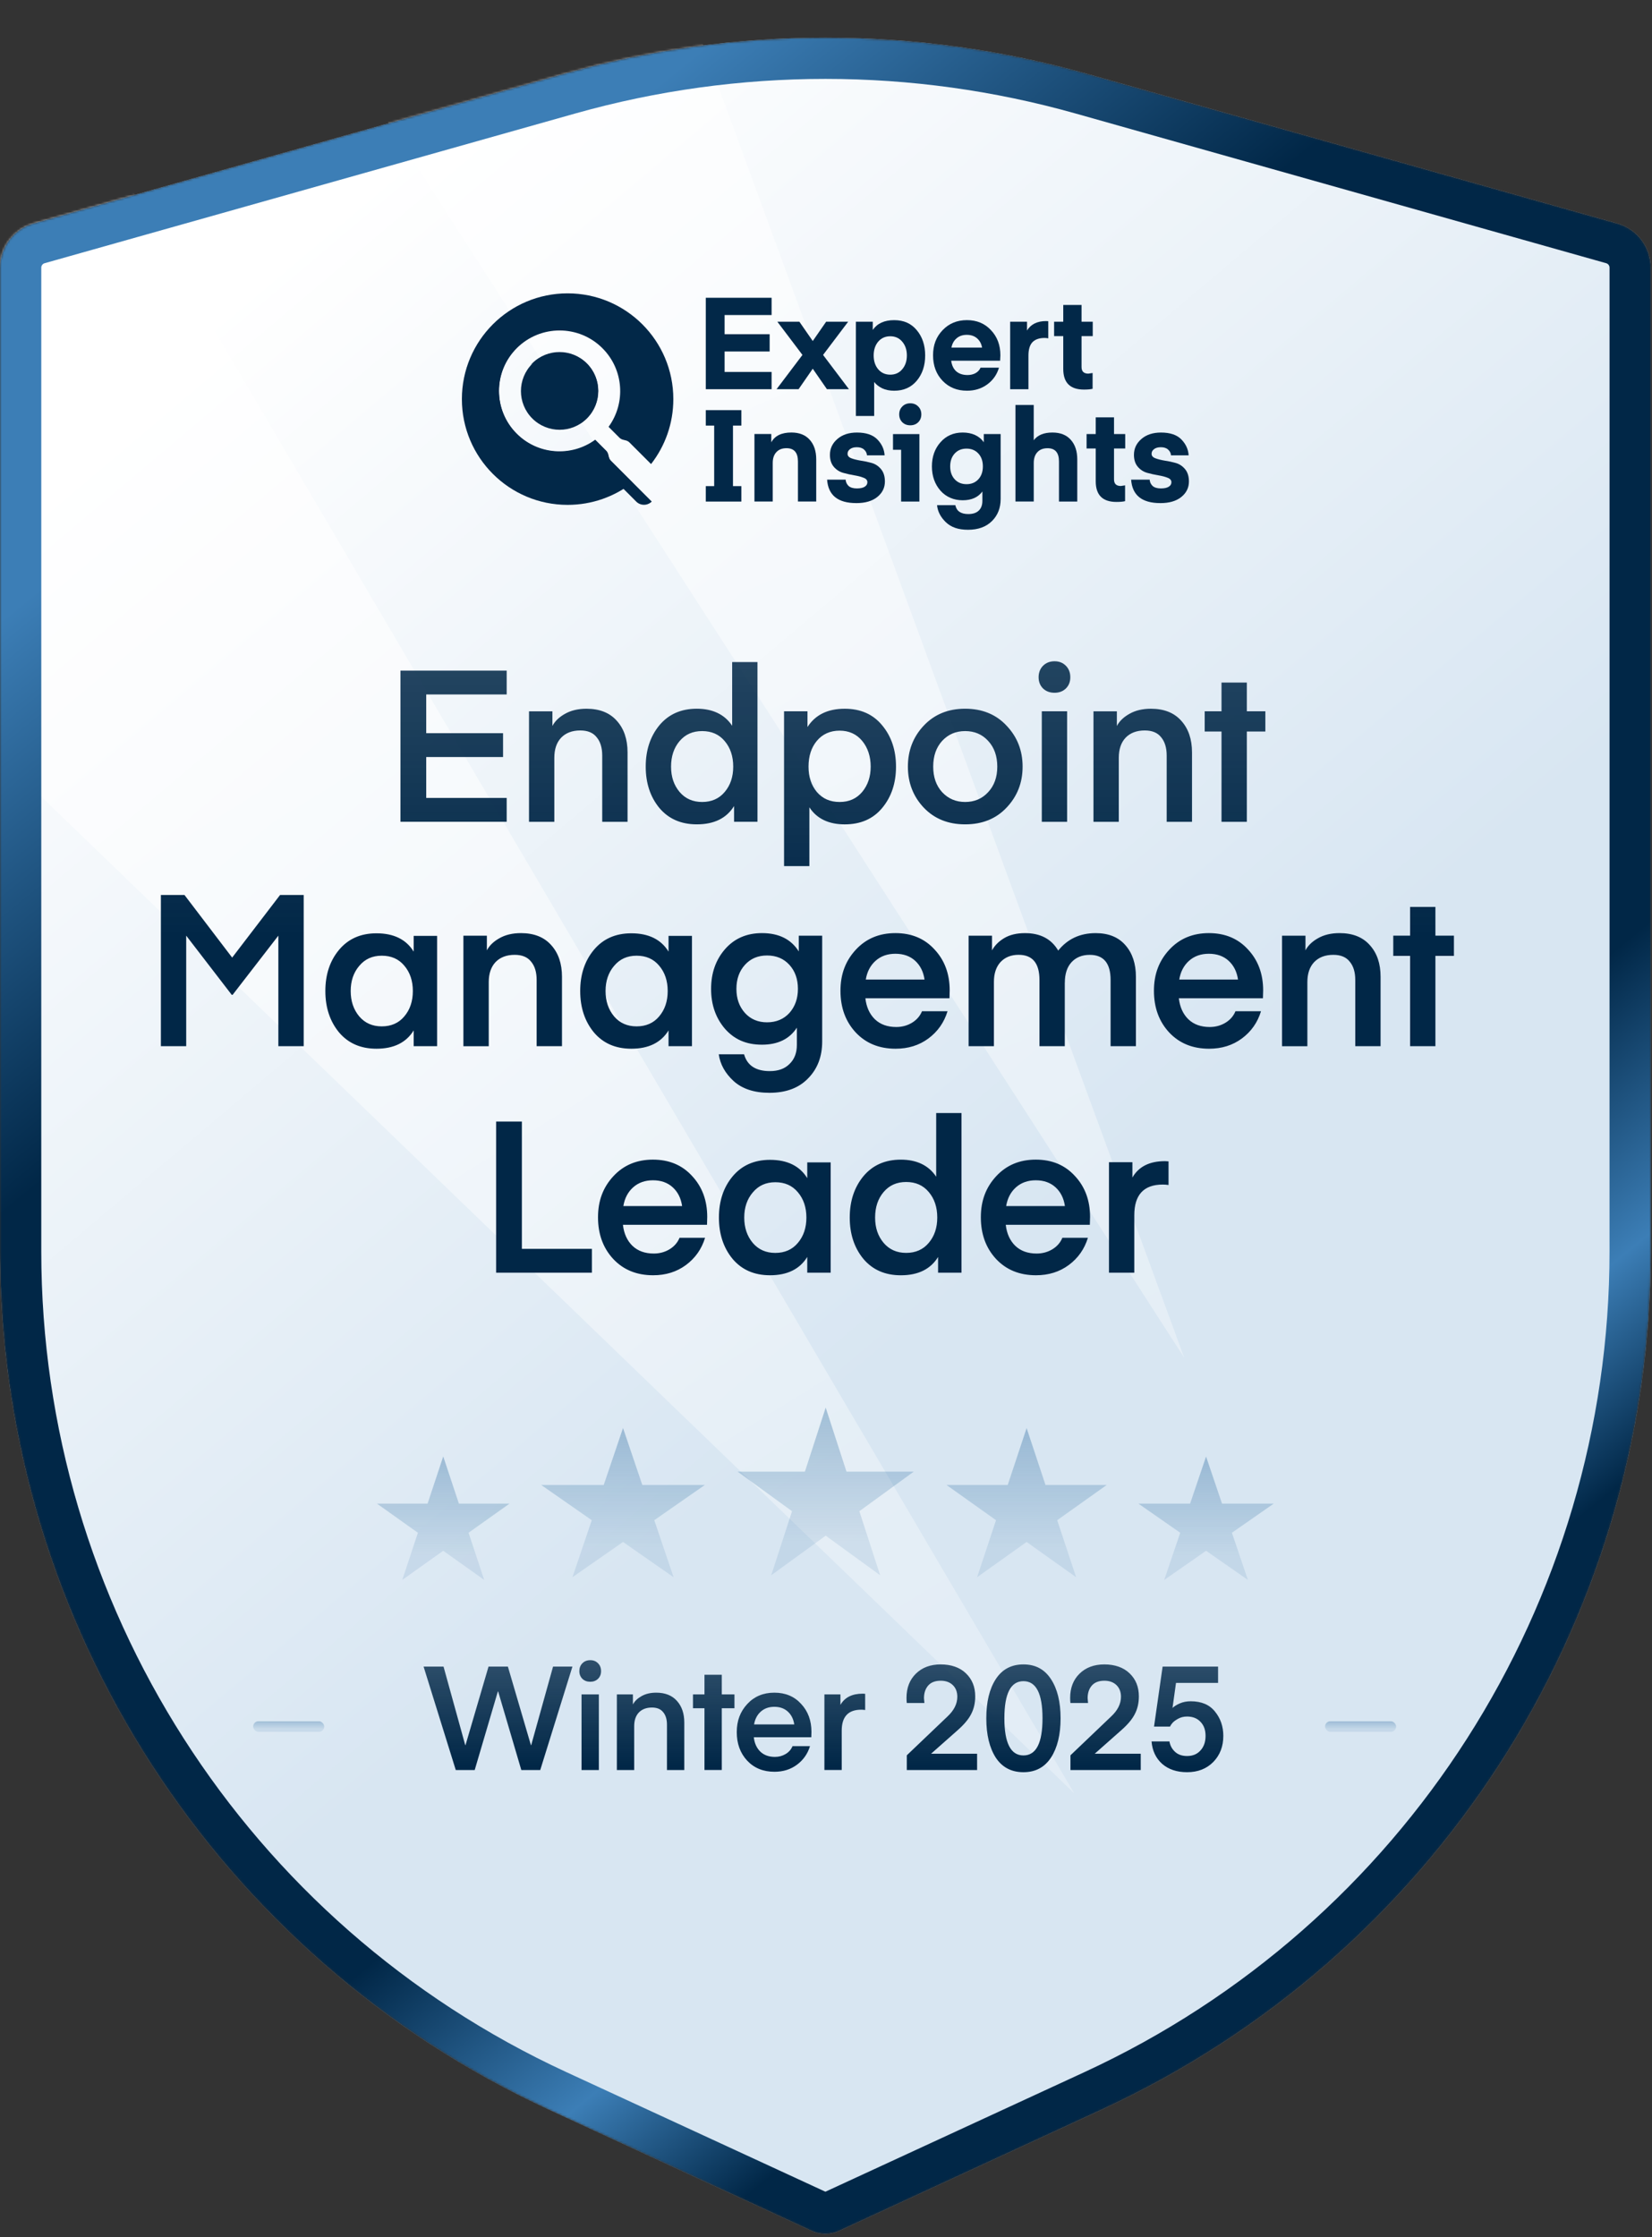
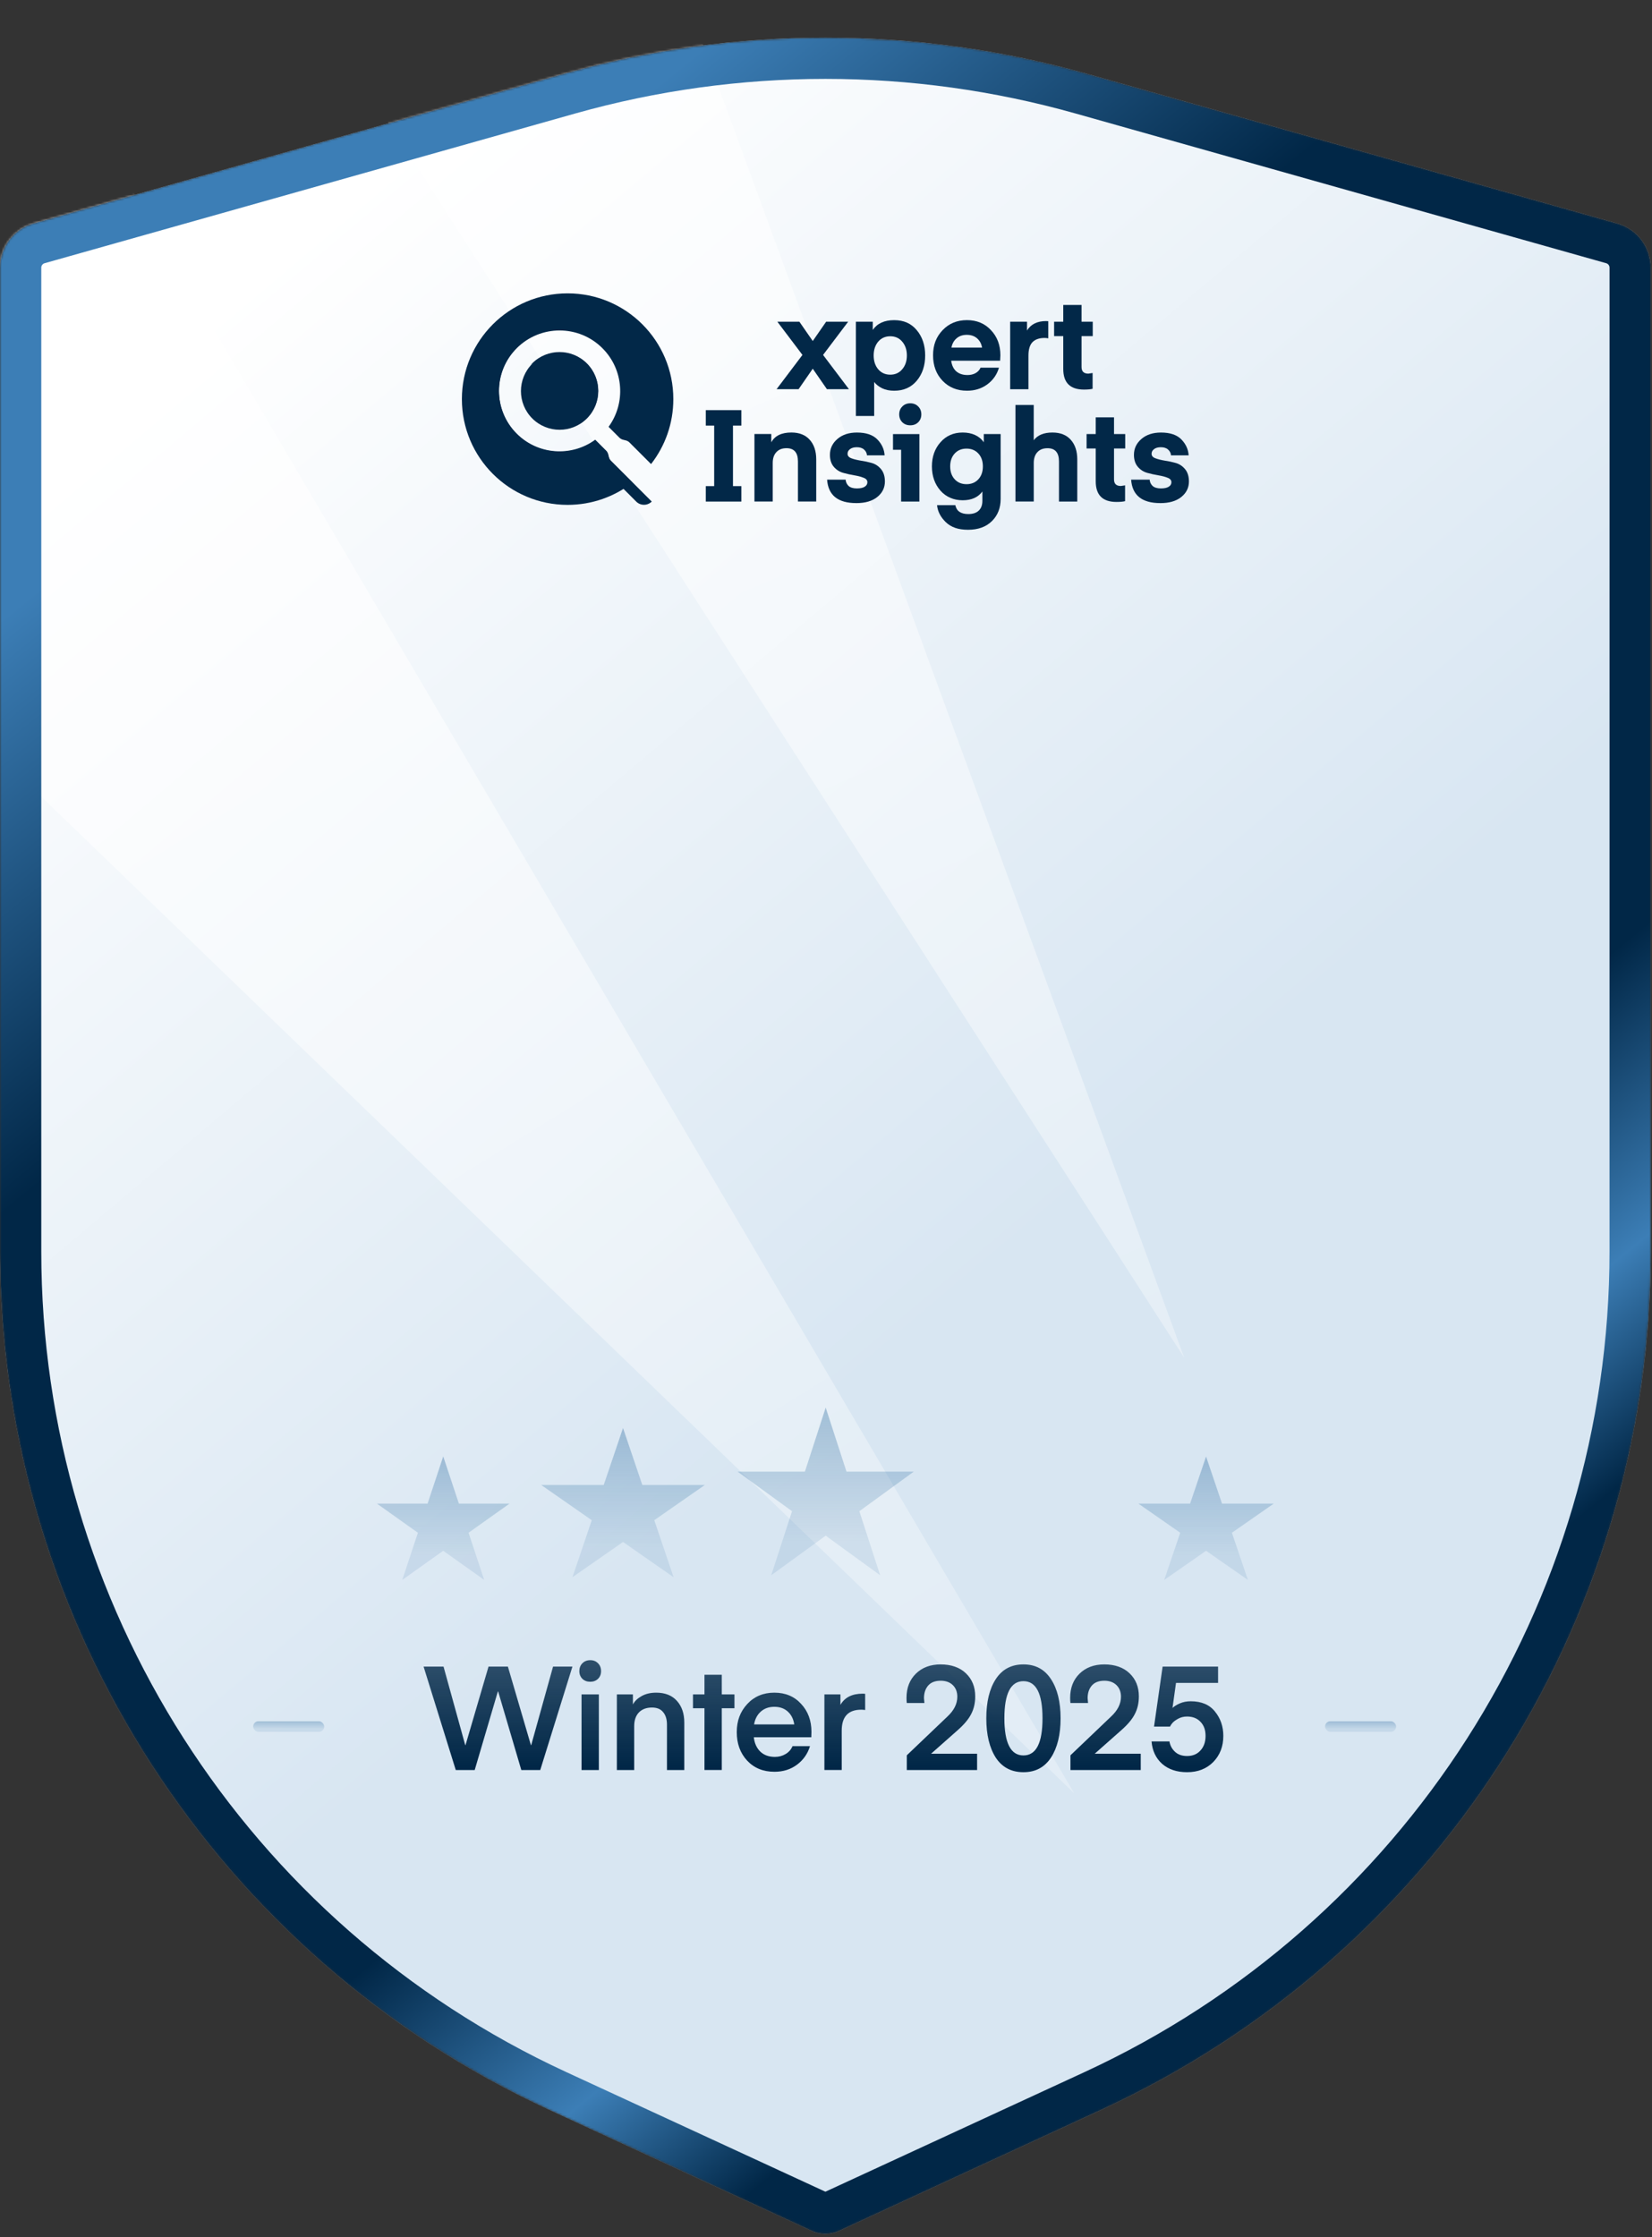
<svg xmlns="http://www.w3.org/2000/svg" id="Layer_1" data-name="Layer 1" viewBox="0 0 766 1037">
  <rect x="0" y="0" width="766" height="1037" fill="#333333" stroke="none" />
  <defs>
    <linearGradient id="linear-gradient" x1="79.19" y1="969.42" x2="494.74" y2="477.06" gradientTransform="translate(0 1038) scale(1 -1)" gradientUnits="userSpaceOnUse">
      <stop offset=".11" stop-color="#fff" />
      <stop offset="1" stop-color="#d8e6f2" />
    </linearGradient>
    <mask id="mask" x="-370.71" y="-444.29" width="1136.16" height="1479.73" maskUnits="userSpaceOnUse">
      <g id="mask0_1260_788" data-name="mask0 1260 788">
        <path d="M0,124.05c0-9.52,6.33-17.88,15.49-20.47l246-69.38c79.28-22.36,163.19-22.36,242.47,0l246,69.38c9.16,2.58,15.49,10.95,15.49,20.47v455.96c0,170.88-99.36,326.16-254.51,397.77l-121.98,56.29c-3.96,1.83-8.52,1.83-12.48,0l-121.98-56.29C99.36,906.17,0,750.88,0,580.01V124.05Z" style="fill: url(#linear-gradient);" />
      </g>
    </mask>
    <linearGradient id="linear-gradient-2" x1="79.19" y1="969.42" x2="494.74" y2="477.06" gradientTransform="translate(0 1038) scale(1 -1)" gradientUnits="userSpaceOnUse">
      <stop offset=".11" stop-color="#fff" />
      <stop offset="1" stop-color="#d8e6f2" />
    </linearGradient>
    <linearGradient id="linear-gradient-3" x1="-81.4" y1="885.38" x2="347.18" y2="194.36" gradientTransform="translate(0 1038) scale(1 -1)" gradientUnits="userSpaceOnUse">
      <stop offset="0" stop-color="#fff" />
      <stop offset="1" stop-color="#fff" stop-opacity=".4" />
    </linearGradient>
    <linearGradient id="linear-gradient-4" x1="229.15" y1="981.03" x2="507.8" y2="331.52" gradientTransform="translate(0 1038) scale(1 -1)" gradientUnits="userSpaceOnUse">
      <stop offset="0" stop-color="#fff" />
      <stop offset="1" stop-color="#fff" stop-opacity=".55" />
    </linearGradient>
    <linearGradient id="linear-gradient-5" x1="65.7" y1="1001.1" x2="709.41" y2="210.71" gradientTransform="translate(0 1038) scale(1 -1)" gradientUnits="userSpaceOnUse">
      <stop offset=".15" stop-color="#3c7eb6" />
      <stop offset=".36" stop-color="#012747" />
      <stop offset=".73" stop-color="#012747" />
      <stop offset=".84" stop-color="#3c7eb6" />
      <stop offset=".92" stop-color="#012747" />
      <stop offset="1" stop-color="#012747" />
    </linearGradient>
    <linearGradient id="linear-gradient-6" x1="374.37" y1="737.09" x2="374.37" y2="603.92" gradientTransform="translate(0 1038) scale(1 -1)" gradientUnits="userSpaceOnUse">
      <stop offset="0" stop-color="#012747" stop-opacity=".85" />
      <stop offset="1" stop-color="#012747" />
    </linearGradient>
    <linearGradient id="linear-gradient-7" x1="559.22" y1="362.91" x2="559.22" y2="317.24" gradientTransform="translate(0 1038) scale(1 -1)" gradientUnits="userSpaceOnUse">
      <stop offset="0" stop-color="#07518f" stop-opacity=".65" />
      <stop offset="1" stop-color="#07518f" stop-opacity=".22" />
    </linearGradient>
    <linearGradient id="linear-gradient-8" x1="476.01" y1="376.11" x2="476.01" y2="320.91" gradientTransform="translate(0 1038) scale(1 -1)" gradientUnits="userSpaceOnUse">
      <stop offset="0" stop-color="#07518f" stop-opacity=".65" />
      <stop offset="1" stop-color="#07518f" stop-opacity=".22" />
    </linearGradient>
    <linearGradient id="linear-gradient-9" x1="382.85" y1="385.57" x2="382.85" y2="323.53" gradientTransform="translate(0 1038) scale(1 -1)" gradientUnits="userSpaceOnUse">
      <stop offset="0" stop-color="#07518f" stop-opacity=".65" />
      <stop offset="1" stop-color="#07518f" stop-opacity=".22" />
    </linearGradient>
    <linearGradient id="linear-gradient-10" x1="288.88" y1="376.11" x2="288.88" y2="320.91" gradientTransform="translate(0 1038) scale(1 -1)" gradientUnits="userSpaceOnUse">
      <stop offset="0" stop-color="#07518f" stop-opacity=".65" />
      <stop offset="1" stop-color="#07518f" stop-opacity=".22" />
    </linearGradient>
    <linearGradient id="linear-gradient-11" x1="205.53" y1="362.91" x2="205.53" y2="317.24" gradientTransform="translate(0 1038) scale(1 -1)" gradientUnits="userSpaceOnUse">
      <stop offset="0" stop-color="#07518f" stop-opacity=".65" />
      <stop offset="1" stop-color="#07518f" stop-opacity=".22" />
    </linearGradient>
    <linearGradient id="linear-gradient-12" x1="630.88" y1="240.18" x2="630.88" y2="236.66" gradientTransform="translate(0 1038) scale(1 -1)" gradientUnits="userSpaceOnUse">
      <stop offset="0" stop-color="#07518f" stop-opacity=".65" />
      <stop offset="1" stop-color="#07518f" stop-opacity=".22" />
    </linearGradient>
    <linearGradient id="linear-gradient-13" x1="133.86" y1="240.18" x2="133.86" y2="236.66" gradientTransform="translate(0 1038) scale(1 -1)" gradientUnits="userSpaceOnUse">
      <stop offset="0" stop-color="#07518f" stop-opacity=".65" />
      <stop offset="1" stop-color="#07518f" stop-opacity=".22" />
    </linearGradient>
    <linearGradient id="linear-gradient-14" x1="381.82" y1="273.59" x2="381.82" y2="219.43" gradientTransform="translate(0 1038) scale(1 -1)" gradientUnits="userSpaceOnUse">
      <stop offset="0" stop-color="#012747" stop-opacity=".77" />
      <stop offset="1" stop-color="#012747" />
    </linearGradient>
  </defs>
  <g style="mask: url(#mask);">
    <g>
      <path d="M0,124.05c0-9.52,6.33-17.88,15.49-20.47l246-69.38c79.28-22.36,163.19-22.36,242.47,0l246,69.38c9.16,2.58,15.49,10.95,15.49,20.47v455.96c0,170.88-99.36,326.16-254.51,397.77l-121.98,56.29c-3.96,1.83-8.52,1.83-12.48,0l-121.98-56.29C99.36,906.17,0,750.88,0,580.01V124.05Z" style="fill: url(#linear-gradient-2);" />
      <path d="M-370.71-6.76L-81.37-154.43,498.15,831.28-370.71-6.76Z" style="fill: url(#linear-gradient-3); fill-opacity: .69;" />
      <path d="M-96.13-371.65l251.63-72.64,393.58,1073.57L-96.13-371.65Z" style="fill: url(#linear-gradient-4); fill-opacity: .56;" />
      <path d="M538.03,233.19c-8.52,0-13.03-3.62-13.55-10.86h8.6c.08,1.15.54,2.13,1.37,2.93.88.76,2.15,1.13,3.82,1.13s2.81-.26,3.64-.78c.84-.52,1.25-1.21,1.25-2.09,0-.96-.6-1.65-1.79-2.09-1.19-.48-2.65-.85-4.36-1.13-1.67-.28-3.36-.66-5.07-1.13-1.71-.48-3.16-1.41-4.36-2.81-1.19-1.39-1.79-3.24-1.79-5.55,0-2.9,1.15-5.35,3.46-7.34,2.31-1.99,5.33-2.98,9.07-2.98,4.26,0,7.42,1.07,9.49,3.22,2.07,2.15,3.18,4.6,3.34,7.34h-8.18c-.08-1.07-.54-1.97-1.37-2.69-.8-.72-1.91-1.07-3.34-1.07-1.35,0-2.41.3-3.16.9-.76.56-1.13,1.27-1.13,2.15,0,.96.6,1.65,1.79,2.09,1.19.44,2.63.8,4.3,1.08,1.71.24,3.4.6,5.07,1.07,1.71.48,3.16,1.43,4.36,2.87,1.19,1.43,1.79,3.34,1.79,5.73,0,2.9-1.19,5.31-3.58,7.22-2.35,1.87-5.57,2.8-9.67,2.8Z" style="fill: #022848;" />
      <path d="M521.68,224.95v7.34c-.96.24-2.29.36-4,.36-6.41,0-9.61-3.18-9.61-9.55v-15.22h-4.24v-6.69h4.24v-7.76h8.48v7.76h5.19v6.69h-5.19v14.33c0,2.03,1.05,3.05,3.16,3.05l1.97-.3Z" style="fill: #022848;" />
      <path d="M479.32,187.7v16.36c1.79-2.39,4.68-3.58,8.66-3.58,3.7,0,6.55,1.13,8.54,3.4,1.99,2.23,2.99,5.25,2.99,9.07v19.52h-8.48v-18.57c0-4.1-1.77-6.15-5.31-6.15-2.03,0-3.6.62-4.72,1.85-1.11,1.19-1.67,2.87-1.67,5.01v17.85h-8.48v-44.77h8.48Z" style="fill: #022848;" />
      <path d="M456.16,205.01v-3.82h7.82v30.09c0,4.18-1.35,7.6-4.06,10.27-2.71,2.67-6.39,4-11.04,4s-7.86-1.17-10.33-3.52c-2.43-2.35-3.78-4.98-4.06-7.88h8.48c.56,2.75,2.57,4.12,6.03,4.12,2.11,0,3.72-.54,4.84-1.61,1.11-1.07,1.67-2.57,1.67-4.48v-4.36c-2.03,2.71-5.07,4.06-9.13,4.06s-7.7-1.49-10.33-4.48c-2.63-3.03-3.94-6.77-3.94-11.22s1.31-8.18,3.94-11.16c2.63-3.02,6.07-4.54,10.33-4.54s7.72,1.51,9.79,4.54ZM453.65,222.15c1.39-1.51,2.09-3.5,2.09-5.97s-.7-4.46-2.09-5.97-3.22-2.27-5.49-2.27-4.1.76-5.49,2.27c-1.39,1.51-2.09,3.5-2.09,5.97s.7,4.46,2.09,5.97c1.39,1.51,3.22,2.27,5.49,2.27s4.1-.76,5.49-2.27Z" style="fill: #022848;" />
      <path d="M414.07,208.48v-7.28h12.24v31.28h-8.48v-24h-3.76ZM425.77,195.7c-.95.96-2.19,1.43-3.7,1.43s-2.75-.48-3.7-1.43c-.96-.96-1.43-2.17-1.43-3.64s.48-2.69,1.43-3.64c.95-.99,2.19-1.49,3.7-1.49s2.75.5,3.7,1.49c.96.96,1.43,2.17,1.43,3.64s-.48,2.69-1.43,3.64Z" style="fill: #022848;" />
      <path d="M397.06,233.19c-8.52,0-13.03-3.62-13.55-10.86h8.6c.08,1.15.54,2.13,1.37,2.93.88.76,2.15,1.13,3.82,1.13s2.81-.26,3.64-.78c.83-.52,1.25-1.21,1.25-2.09,0-.96-.6-1.65-1.79-2.09-1.19-.48-2.65-.85-4.36-1.13-1.67-.28-3.36-.66-5.07-1.13-1.71-.48-3.16-1.41-4.36-2.81-1.19-1.39-1.79-3.24-1.79-5.55,0-2.9,1.15-5.35,3.46-7.34,2.31-1.99,5.33-2.98,9.07-2.98,4.26,0,7.42,1.07,9.49,3.22,2.07,2.15,3.18,4.6,3.34,7.34h-8.18c-.08-1.07-.54-1.97-1.37-2.69-.8-.72-1.91-1.07-3.34-1.07-1.35,0-2.41.3-3.16.9-.76.56-1.13,1.27-1.13,2.15,0,.96.6,1.65,1.79,2.09,1.19.44,2.63.8,4.3,1.08,1.71.24,3.4.6,5.07,1.07,1.71.48,3.16,1.43,4.36,2.87,1.19,1.43,1.79,3.34,1.79,5.73,0,2.9-1.19,5.31-3.58,7.22-2.35,1.87-5.57,2.8-9.67,2.8Z" style="fill: #022848;" />
      <path d="M357.63,201.19v3.82c1.63-3.02,4.74-4.54,9.31-4.54,3.7,0,6.55,1.13,8.54,3.4,1.99,2.23,2.99,5.25,2.99,9.07v19.52h-8.48v-18.57c0-4.1-1.77-6.15-5.31-6.15-2.03,0-3.6.62-4.71,1.85-1.11,1.19-1.67,2.85-1.67,4.95v17.91h-8.48v-31.28h7.82Z" style="fill: #022848;" />
      <path d="M327.27,197.26v-7.16h16.48v7.16h-3.88v28.06h3.88v7.16h-16.48v-7.16h3.88v-28.06h-3.88Z" style="fill: #022848;" />
      <path d="M506.62,172.87v7.34c-.96.24-2.29.36-4,.36-6.41,0-9.61-3.18-9.61-9.55v-15.22h-4.24v-6.69h4.24v-7.76h8.48v7.76h5.19v6.69h-5.19v14.33c0,2.03,1.05,3.05,3.16,3.05l1.97-.3Z" style="fill: #022848;" />
      <path d="M486.06,148.88v7.94c-.6-.12-1.15-.18-1.67-.18-2.51,0-4.4.66-5.67,1.97-1.23,1.31-1.85,3.38-1.85,6.21v15.58h-8.48v-31.28h7.82v4.06c1.79-2.9,4.73-4.36,8.83-4.36l1.01.06Z" style="fill: #022848;" />
      <path d="M463.73,167.2h-22.68c.28,2.15,1.07,3.8,2.39,4.96,1.31,1.11,3.04,1.67,5.19,1.67,1.35,0,2.57-.28,3.64-.84,1.11-.6,1.91-1.45,2.39-2.57h8.54c-.92,3.18-2.73,5.77-5.43,7.76-2.67,1.95-5.79,2.92-9.37,2.92-4.62,0-8.4-1.53-11.34-4.6-2.94-3.07-4.42-7.01-4.42-11.82s1.47-8.54,4.42-11.64c2.95-3.1,6.71-4.66,11.28-4.66s8.3,1.55,11.16,4.66c2.91,3.06,4.36,6.94,4.36,11.64l-.12,2.51ZM448.27,155.2c-1.91,0-3.48.54-4.72,1.61-1.23,1.04-2.03,2.47-2.39,4.3h14.21c-.32-1.79-1.09-3.22-2.33-4.3-1.23-1.07-2.83-1.61-4.77-1.61Z" style="fill: #022848;" />
      <path d="M405.34,177.05v15.76h-8.48v-43.7h7.82v3.82c2.07-3.02,5.37-4.54,9.91-4.54s7.92,1.55,10.51,4.66c2.59,3.1,3.88,7,3.88,11.7s-1.29,8.6-3.88,11.7-6.09,4.66-10.51,4.66c-2.07,0-3.92-.38-5.55-1.13-1.59-.8-2.83-1.77-3.7-2.93ZM407.19,158.37c-1.39,1.67-2.09,3.8-2.09,6.39s.7,4.72,2.09,6.39c1.43,1.67,3.3,2.51,5.61,2.51s4.16-.84,5.55-2.51c1.43-1.67,2.15-3.8,2.15-6.39s-.72-4.72-2.15-6.39c-1.39-1.67-3.24-2.51-5.55-2.51s-4.18.84-5.61,2.51Z" style="fill: #022848;" />
      <path d="M393.28,149.11l-11.64,15.4,12,15.88h-10.21l-6.57-9.49-6.57,9.49h-10.21l12-15.88-11.64-15.4h10.21l6.21,8.95,6.21-8.95h10.21Z" style="fill: #022848;" />
-       <path d="M357.77,172.4v8h-30.5v-42.38h30.5v8h-21.79v8.89h20.89v8h-20.89v9.49h21.79Z" style="fill: #022848;" />
      <path d="M301.89,215.09c6.47-8.31,10.32-18.75,10.32-30.1,0-27.07-21.95-49.02-49.02-49.02s-49.02,21.95-49.02,49.02,21.95,49.02,49.02,49.02c11.34,0,21.79-3.85,30.1-10.32l-6.99-6.99-3.02-3.02c-.46-.46-.79-1.04-.95-1.68l-.33-1.32c-.16-.64-.48-1.22-.95-1.68l-5.02-5.02c-10.99,8.04-26.5,7.09-36.43-2.84-10.97-10.97-10.97-28.77,0-39.74,10.98-10.97,28.77-10.97,39.74,0,9.93,9.93,10.88,25.44,2.84,36.44l5.02,5.02c.46.46,1.04.79,1.68.95l1.32.33c.64.16,1.22.49,1.68.95l3.02,3.02,6.99,6.99ZM246.8,193.95c7,7,18.35,7,25.35,0,7-7,7-18.35,0-25.35-7-7-18.35-7-25.35,0-7,7-7,18.35,0,25.35Z" style="fill: #022848; fill-rule: evenodd;" />
      <path d="M272.11,193.78c-1.04,1.04-2.17,1.93-3.38,2.66,6.42-7.04,6.22-17.94-.58-24.75-5.96-5.96-15.08-6.85-21.97-2.65.19-.21.38-.41.58-.61,7-7,18.35-7,25.35,0,7,7,7,18.35,0,25.35ZM275.99,203.81c-10.99,8.04-26.5,7.09-36.43-2.84-10.97-10.97-10.97-28.77,0-39.74.04-.04.07-.07.11-.11-1.43.98-2.8,2.1-4.07,3.37-10.98,10.97-10.98,28.77,0,39.74,9.93,9.93,25.44,10.88,36.43,2.84l5.02,5.02c.46.46.79,1.04.95,1.68l.33,1.32c.16.64.48,1.22.95,1.68l3.02,3.02,1.19,1.19s.06.06.09.09l11.41,11.41c1.99,1.99,5.22,1.99,7.22,0l-12.57-12.57h0l-3.38-3.38-3.02-3.02c-.46-.46-.79-1.04-.95-1.68l-.33-1.32c-.16-.64-.48-1.22-.95-1.68l-5.02-5.02Z" style="fill: #022848; fill-rule: evenodd;" />
      <path d="M746.31,124.05c0-.95-.63-1.79-1.55-2.05l-246-69.38c-75.88-21.4-156.2-21.4-232.08,0L20.69,122c-.92.26-1.55,1.1-1.55,2.05v455.96c0,163.41,95.01,311.91,243.39,380.39l120.19,55.47,120.2-55.47c148.37-68.48,243.39-216.98,243.39-380.39V124.05ZM765.45,580.01l-.02,4c-1.54,169.3-100.55,322.72-254.49,393.77l-121.98,56.3-.75.32c-3.52,1.39-7.45,1.39-10.98,0l-.75-.32-121.98-56.3C100.57,906.73,1.56,753.31.02,584.01l-.02-4V124.05c0-9.52,6.33-17.88,15.49-20.47l246-69.38c79.28-22.36,163.19-22.36,242.47,0l245.99,69.38c9.17,2.58,15.49,10.95,15.49,20.47v455.96Z" style="fill: url(#linear-gradient-5);" />
-       <path d="M234.94,369.85v11.05h-49.25v-70.07h49.25v11.05h-37.31v17.96h35.63v11.05h-35.63v18.95h37.31ZM256.14,329.68v6.81c1.18-2.24,3.12-4.11,5.82-5.62,2.76-1.58,6.09-2.37,9.97-2.37,6.05,0,10.73,1.84,14.02,5.53,3.36,3.68,5.03,8.59,5.03,14.71v32.17h-11.74v-30.69c0-3.62-.86-6.45-2.57-8.49-1.64-2.11-4.18-3.16-7.6-3.16-3.75,0-6.71,1.12-8.88,3.36-2.11,2.24-3.16,5.33-3.16,9.28v29.71h-11.74v-51.22h10.86ZM339.49,336.39v-29.51h11.74v74.02h-10.86v-7.3c-3.49,5.66-9.24,8.49-17.27,8.49-7.3,0-13.09-2.53-17.37-7.6-4.21-5.13-6.32-11.51-6.32-19.15s2.1-14.01,6.32-19.15c4.28-5.13,10.07-7.7,17.37-7.7s12.9,2.63,16.38,7.9ZM339.98,355.34c0-4.8-1.32-8.75-3.95-11.84-2.57-3.09-6.05-4.64-10.46-4.64s-7.83,1.55-10.46,4.64c-2.63,3.09-3.95,7.04-3.95,11.84s1.32,8.59,3.95,11.74c2.63,3.09,6.12,4.64,10.46,4.64s7.9-1.55,10.46-4.64c2.63-3.09,3.95-7.01,3.95-11.74ZM375.29,374.2v27.24h-11.74v-71.75h10.86v7.3c3.62-5.66,9.38-8.49,17.27-8.49,7.37,0,13.16,2.57,17.37,7.7,4.28,5.13,6.41,11.52,6.41,19.15s-2.14,14.02-6.41,19.15c-4.21,5.07-10,7.6-17.37,7.6s-12.96-2.63-16.38-7.9ZM374.9,355.34c0,4.74,1.28,8.65,3.85,11.74,2.63,3.09,6.15,4.64,10.56,4.64s7.83-1.55,10.46-4.64c2.63-3.16,3.95-7.07,3.95-11.74s-1.32-8.78-3.95-11.94c-2.63-3.16-6.12-4.74-10.46-4.74s-7.93,1.58-10.56,4.74c-2.57,3.09-3.85,7.07-3.85,11.94ZM447.51,382.09c-7.9,0-14.31-2.6-19.24-7.8-4.87-5.2-7.3-11.52-7.3-18.95s2.43-13.75,7.3-18.95c4.93-5.26,11.35-7.9,19.24-7.9s14.38,2.63,19.25,7.9c4.93,5.2,7.4,11.51,7.4,18.95s-2.47,13.75-7.4,18.95c-4.87,5.2-11.28,7.8-19.25,7.8ZM432.71,355.34c0,4.87,1.38,8.82,4.15,11.84,2.83,3.03,6.38,4.54,10.66,4.54s7.9-1.51,10.66-4.54c2.83-3.03,4.24-6.97,4.24-11.84s-1.41-8.92-4.24-11.94c-2.76-3.03-6.32-4.54-10.66-4.54s-7.83,1.51-10.66,4.54c-2.76,3.03-4.15,7.01-4.15,11.94ZM488.98,321.1c-2.17,0-3.95-.66-5.33-1.97-1.38-1.38-2.07-3.12-2.07-5.23s.69-3.95,2.07-5.33c1.38-1.38,3.16-2.07,5.33-2.07s3.85.69,5.23,2.07c1.38,1.38,2.07,3.16,2.07,5.33s-.69,3.85-2.07,5.23c-1.38,1.32-3.12,1.97-5.23,1.97ZM483.06,380.91v-51.22h11.74v51.22h-11.74ZM517.87,329.68v6.81c1.18-2.24,3.12-4.11,5.82-5.62,2.76-1.58,6.09-2.37,9.97-2.37,6.05,0,10.72,1.84,14.02,5.53,3.35,3.68,5.03,8.59,5.03,14.71v32.17h-11.74v-30.69c0-3.62-.86-6.45-2.57-8.49-1.64-2.11-4.18-3.16-7.6-3.16-3.75,0-6.71,1.12-8.88,3.36-2.1,2.24-3.16,5.33-3.16,9.28v29.71h-11.74v-51.22h10.86ZM578.13,339.06v41.85h-11.74v-41.85h-7.8v-9.38h7.8v-13.32h11.74v13.32h8.59v9.38h-8.59ZM85.54,414.83l22.11,29.02,22.21-29.02h10.96v70.07h-11.75v-51.22l-21.22,27.44h-.39l-21.12-27.44v51.22h-11.74v-70.07h10.96ZM191.82,433.78h10.86v51.12h-10.86v-7.3c-3.49,5.66-9.24,8.49-17.27,8.49-7.3,0-13.09-2.53-17.37-7.6-4.21-5.13-6.32-11.51-6.32-19.15s2.11-13.98,6.32-19.05c4.28-5.13,10.07-7.7,17.37-7.7,8.03,0,13.79,2.83,17.27,8.49v-7.3ZM166.56,447.7c-2.63,3.09-3.95,6.98-3.95,11.65s1.32,8.59,3.95,11.74c2.63,3.09,6.12,4.64,10.46,4.64s7.9-1.55,10.46-4.64c2.63-3.09,3.95-7.01,3.95-11.74s-1.32-8.65-3.95-11.74c-2.57-3.09-6.05-4.64-10.46-4.64s-7.83,1.58-10.46,4.74ZM225.75,433.68v6.81c1.18-2.24,3.12-4.11,5.82-5.62,2.76-1.58,6.09-2.37,9.97-2.37,6.05,0,10.72,1.84,14.01,5.53,3.35,3.68,5.03,8.59,5.03,14.71v32.17h-11.75v-30.69c0-3.62-.85-6.45-2.57-8.49-1.65-2.11-4.18-3.16-7.6-3.16-3.75,0-6.71,1.12-8.88,3.36-2.1,2.24-3.16,5.33-3.16,9.28v29.71h-11.75v-51.22h10.86ZM309.99,433.78h10.86v51.12h-10.86v-7.3c-3.49,5.66-9.25,8.49-17.27,8.49-7.3,0-13.09-2.53-17.37-7.6-4.21-5.13-6.32-11.51-6.32-19.15s2.11-13.98,6.32-19.05c4.28-5.13,10.07-7.7,17.37-7.7,8.03,0,13.79,2.83,17.27,8.49v-7.3ZM284.73,447.7c-2.63,3.09-3.95,6.98-3.95,11.65s1.32,8.59,3.95,11.74c2.63,3.09,6.12,4.64,10.46,4.64s7.9-1.55,10.46-4.64c2.63-3.09,3.95-7.01,3.95-11.74s-1.32-8.65-3.95-11.74c-2.57-3.09-6.05-4.64-10.46-4.64s-7.83,1.58-10.46,4.74ZM370.37,440.99v-7.3h10.86v49.05c0,6.97-2.17,12.67-6.51,17.07-4.28,4.47-10.26,6.71-17.96,6.71-7.04,0-12.57-1.81-16.58-5.43-3.95-3.62-6.25-7.76-6.91-12.43h11.74c1.45,5.2,5.43,7.8,11.94,7.8,3.95,0,7.01-1.12,9.18-3.36,2.24-2.17,3.36-5.1,3.36-8.78v-7.99c-3.42,5.26-8.82,7.89-16.19,7.89s-12.83-2.47-17.17-7.4c-4.28-5-6.41-11.15-6.41-18.46s2.14-13.42,6.41-18.36c4.34-5,10.07-7.5,17.17-7.5,7.83,0,13.52,2.83,17.07,8.49ZM369.98,458.36c0-4.54-1.32-8.26-3.95-11.15-2.63-2.89-6.09-4.34-10.36-4.34s-7.63,1.45-10.26,4.34c-2.63,2.9-3.95,6.61-3.95,11.15s1.32,8.19,3.95,11.15c2.63,2.89,6.05,4.34,10.26,4.34s7.73-1.45,10.36-4.34c2.63-2.96,3.95-6.68,3.95-11.15ZM440.24,462.7h-38.98c.46,4.08,1.94,7.34,4.44,9.77,2.5,2.37,5.79,3.55,9.87,3.55,2.7,0,5.13-.66,7.3-1.97,2.17-1.32,3.72-3.09,4.64-5.33h11.84c-1.58,5.2-4.54,9.41-8.88,12.63-4.28,3.16-9.34,4.74-15.2,4.74-7.63,0-13.82-2.53-18.55-7.6-4.67-5.07-7.01-11.48-7.01-19.24s2.37-13.92,7.11-19.05c4.74-5.13,10.86-7.7,18.36-7.7s13.55,2.53,18.16,7.6c4.67,5,7.01,11.32,7.01,18.95l-.1,3.65ZM415.17,442.07c-3.68,0-6.74,1.08-9.18,3.26-2.43,2.17-3.95,5.07-4.54,8.69h27.24c-.53-3.62-1.97-6.51-4.34-8.69-2.37-2.17-5.43-3.26-9.18-3.26ZM493.72,455.49v29.41h-11.74v-30.69c0-7.76-3.22-11.65-9.67-11.65-3.49,0-6.28,1.12-8.39,3.36-2.04,2.24-3.06,5.3-3.06,9.18v29.81h-11.74v-51.22h10.86v6.81c1.25-2.3,3.16-4.21,5.72-5.72,2.57-1.51,5.76-2.27,9.57-2.27,7.11,0,12.24,2.7,15.4,8.09,4.34-5.4,10.13-8.09,17.37-8.09,5.99,0,10.59,1.88,13.82,5.63,3.22,3.68,4.84,8.55,4.84,14.61v32.17h-11.74v-30.69c0-7.76-3.22-11.65-9.67-11.65-3.55,0-6.38,1.15-8.49,3.45-2.04,2.24-3.06,5.4-3.06,9.48ZM585.59,462.7h-38.98c.46,4.08,1.94,7.34,4.44,9.77,2.5,2.37,5.79,3.55,9.87,3.55,2.7,0,5.13-.66,7.3-1.97,2.17-1.32,3.72-3.09,4.64-5.33h11.84c-1.58,5.2-4.54,9.41-8.88,12.63-4.28,3.16-9.34,4.74-15.2,4.74-7.63,0-13.82-2.53-18.55-7.6-4.67-5.07-7.01-11.48-7.01-19.24s2.37-13.92,7.11-19.05c4.74-5.13,10.86-7.7,18.36-7.7s13.55,2.53,18.16,7.6c4.67,5,7.01,11.32,7.01,18.95l-.1,3.65ZM560.52,442.07c-3.68,0-6.74,1.08-9.18,3.26-2.43,2.17-3.95,5.07-4.54,8.69h27.24c-.53-3.62-1.97-6.51-4.34-8.69-2.37-2.17-5.43-3.26-9.18-3.26ZM605.32,433.68v6.81c1.18-2.24,3.13-4.11,5.82-5.62,2.76-1.58,6.09-2.37,9.97-2.37,6.05,0,10.72,1.84,14.01,5.53,3.36,3.68,5.03,8.59,5.03,14.71v32.17h-11.74v-30.69c0-3.62-.85-6.45-2.57-8.49-1.64-2.11-4.18-3.16-7.6-3.16-3.75,0-6.71,1.12-8.88,3.36-2.11,2.24-3.16,5.33-3.16,9.28v29.71h-11.74v-51.22h10.86ZM665.57,443.06v41.85h-11.74v-41.85h-7.8v-9.38h7.8v-13.32h11.74v13.32h8.59v9.38h-8.59ZM274.45,578.85v11.05h-44.41v-70.07h11.94v59.02h32.47ZM327.83,567.7h-38.99c.46,4.08,1.94,7.34,4.44,9.77,2.5,2.37,5.79,3.55,9.87,3.55,2.7,0,5.13-.66,7.3-1.97,2.17-1.32,3.72-3.09,4.64-5.33h11.84c-1.58,5.2-4.54,9.41-8.88,12.63-4.28,3.16-9.34,4.74-15.2,4.74-7.63,0-13.82-2.53-18.55-7.6-4.67-5.07-7.01-11.48-7.01-19.25s2.37-13.92,7.11-19.05c4.74-5.13,10.86-7.7,18.36-7.7s13.55,2.53,18.16,7.6c4.67,5,7.01,11.32,7.01,18.95l-.1,3.65ZM302.76,547.07c-3.68,0-6.74,1.09-9.18,3.26-2.43,2.17-3.95,5.07-4.54,8.68h27.24c-.53-3.62-1.97-6.51-4.34-8.68-2.37-2.17-5.43-3.26-9.18-3.26ZM374.31,538.78h10.86v51.12h-10.86v-7.3c-3.49,5.66-9.24,8.49-17.27,8.49-7.3,0-13.09-2.53-17.37-7.6-4.21-5.13-6.32-11.51-6.32-19.15s2.11-13.98,6.32-19.05c4.28-5.13,10.07-7.7,17.37-7.7,8.03,0,13.78,2.83,17.27,8.49v-7.3ZM349.04,552.7c-2.63,3.09-3.95,6.97-3.95,11.65s1.32,8.59,3.95,11.74c2.63,3.09,6.12,4.64,10.46,4.64s7.9-1.55,10.46-4.64c2.63-3.09,3.95-7.01,3.95-11.74s-1.32-8.65-3.95-11.74c-2.57-3.09-6.05-4.64-10.46-4.64s-7.83,1.58-10.46,4.74ZM434.09,545.4v-29.51h11.74v74.02h-10.86v-7.3c-3.49,5.66-9.24,8.49-17.27,8.49-7.3,0-13.09-2.53-17.37-7.6-4.21-5.13-6.32-11.51-6.32-19.15s2.1-14.01,6.32-19.15c4.28-5.13,10.07-7.7,17.37-7.7s12.9,2.63,16.38,7.9ZM434.59,564.34c0-4.8-1.32-8.75-3.95-11.84-2.57-3.09-6.05-4.64-10.46-4.64s-7.83,1.55-10.46,4.64c-2.63,3.09-3.95,7.04-3.95,11.84s1.32,8.59,3.95,11.74c2.63,3.09,6.12,4.64,10.46,4.64s7.89-1.55,10.46-4.64c2.63-3.09,3.95-7.01,3.95-11.74ZM505.33,567.7h-38.98c.46,4.08,1.94,7.34,4.44,9.77,2.5,2.37,5.79,3.55,9.87,3.55,2.7,0,5.13-.66,7.3-1.97,2.17-1.32,3.72-3.09,4.64-5.33h11.84c-1.58,5.2-4.54,9.41-8.88,12.63-4.28,3.16-9.34,4.74-15.2,4.74-7.63,0-13.82-2.53-18.55-7.6-4.67-5.07-7.01-11.48-7.01-19.25s2.37-13.92,7.11-19.05c4.74-5.13,10.86-7.7,18.36-7.7s13.55,2.53,18.16,7.6c4.67,5,7.01,11.32,7.01,18.95l-.1,3.65ZM480.26,547.07c-3.68,0-6.74,1.09-9.18,3.26-2.43,2.17-3.95,5.07-4.54,8.68h27.24c-.53-3.62-1.97-6.51-4.34-8.68-2.37-2.17-5.43-3.26-9.18-3.26ZM541.83,538.29v10.96c-.92-.13-1.81-.2-2.66-.2-8.82,0-13.22,4.74-13.22,14.21v26.65h-11.74v-51.22h10.86v7.11c2.9-5.07,7.93-7.6,15.1-7.6l1.68.1Z" style="fill: url(#linear-gradient-6);" />
      <path d="M559.22,675.09l7.41,21.85h23.97l-19.39,13.5,7.41,21.85-19.39-13.5-19.39,13.5,7.41-21.85-19.39-13.5h23.97l7.41-21.85Z" style="fill: url(#linear-gradient-7); fill-opacity: .47;" />
-       <path d="M476.01,661.89l8.77,26.41h28.37l-22.95,16.32,8.77,26.41-22.95-16.32-22.95,16.32,8.77-26.41-22.95-16.32h28.37l8.77-26.41Z" style="fill: url(#linear-gradient-8); fill-opacity: .47;" />
      <path d="M382.86,652.43l9.64,29.68h31.2l-25.24,18.34,9.64,29.68-25.24-18.34-25.25,18.34,9.64-29.68-25.24-18.34h31.21l9.64-29.68Z" style="fill: url(#linear-gradient-9); fill-opacity: .47;" />
      <path d="M288.88,661.89l8.95,26.41h28.98l-23.44,16.32,8.95,26.41-23.44-16.32-23.44,16.32,8.95-26.41-23.44-16.32h28.98l8.95-26.41Z" style="fill: url(#linear-gradient-10); fill-opacity: .47;" />
      <path d="M205.53,675.09l7.25,21.85h23.47l-18.99,13.5,7.25,21.85-18.99-13.5-18.99,13.5,7.25-21.85-18.99-13.5h23.47l7.25-21.85Z" style="fill: url(#linear-gradient-11); fill-opacity: .47;" />
      <rect x="614.41" y="797.82" width="32.94" height="4.87" rx="2.43" ry="2.43" style="fill: url(#linear-gradient-12); fill-opacity: .43;" />
      <rect x="117.39" y="797.82" width="32.94" height="4.87" rx="2.43" ry="2.43" style="fill: url(#linear-gradient-13); fill-opacity: .43;" />
      <path d="M230.84,784.02l-10.73,36.39h-8.78l-14.92-47.93h9.25l10.06,36.39h.13l10.67-36.39h8.98l10.67,36.39h.14l10.13-36.39h8.98l-14.92,47.93h-8.78l-10.73-36.39h-.14ZM273.7,779.5c-1.49,0-2.7-.45-3.65-1.35-.95-.95-1.42-2.14-1.42-3.58s.47-2.7,1.42-3.65,2.16-1.42,3.65-1.42,2.63.47,3.58,1.42c.95.95,1.42,2.16,1.42,3.65s-.47,2.63-1.42,3.58c-.95.9-2.14,1.35-3.58,1.35ZM269.65,820.41v-35.04h8.03v35.04h-8.03ZM293.46,785.37v4.66c.81-1.53,2.14-2.81,3.98-3.85,1.89-1.08,4.16-1.62,6.82-1.62,4.14,0,7.34,1.26,9.59,3.78,2.29,2.52,3.44,5.87,3.44,10.06v22.01h-8.03v-20.99c0-2.48-.58-4.41-1.76-5.81-1.12-1.44-2.86-2.16-5.2-2.16-2.57,0-4.59.77-6.08,2.29-1.44,1.53-2.16,3.65-2.16,6.35v20.32h-8.03v-35.04h7.43ZM334.68,791.78v28.62h-8.03v-28.62h-5.33v-6.41h5.33v-9.11h8.03v9.11h5.87v6.41h-5.87ZM376.19,805.22h-26.67c.32,2.79,1.33,5.02,3.04,6.68,1.71,1.62,3.96,2.43,6.75,2.43,1.85,0,3.51-.45,5-1.35,1.49-.9,2.54-2.11,3.17-3.64h8.1c-1.08,3.55-3.11,6.44-6.08,8.64-2.92,2.16-6.39,3.24-10.4,3.24-5.22,0-9.45-1.73-12.69-5.2-3.2-3.47-4.79-7.85-4.79-13.16s1.62-9.52,4.86-13.03c3.24-3.51,7.43-5.27,12.56-5.27s9.27,1.73,12.42,5.2c3.2,3.42,4.79,7.74,4.79,12.96l-.07,2.5ZM359.04,791.11c-2.52,0-4.61.74-6.28,2.23-1.66,1.48-2.7,3.47-3.11,5.94h18.63c-.36-2.47-1.35-4.46-2.97-5.94-1.62-1.49-3.71-2.23-6.28-2.23ZM401.16,785.1v7.49c-.63-.09-1.24-.14-1.82-.14-6.03,0-9.05,3.24-9.05,9.72v18.23h-8.03v-35.04h7.43v4.86c1.98-3.47,5.42-5.2,10.33-5.2l1.15.07ZM453.08,820.41h-32.61v-6.82l18.9-18.03c3.01-2.83,4.52-5.87,4.52-9.11,0-2.25-.7-4.05-2.09-5.4-1.39-1.35-3.26-2.03-5.6-2.03-2.57,0-4.5.74-5.81,2.23-1.3,1.49-1.96,3.44-1.96,5.87l.2,2.23h-8.17c-.09-.67-.13-1.46-.13-2.36,0-4.64,1.44-8.37,4.32-11.21,2.93-2.88,6.77-4.32,11.54-4.32s8.84,1.37,11.68,4.12c2.88,2.75,4.32,6.3,4.32,10.67,0,3.1-.63,5.85-1.89,8.24-1.21,2.39-3.31,4.88-6.28,7.49l-12.29,10.87h21.33v7.56ZM474.55,821.42c-5.58,0-9.86-2.25-12.83-6.75-2.92-4.55-4.39-10.62-4.39-18.23s1.46-13.66,4.39-18.16c2.97-4.55,7.25-6.82,12.83-6.82s9.79,2.27,12.76,6.82c2.97,4.5,4.46,10.55,4.46,18.16s-1.49,13.68-4.46,18.23c-2.97,4.5-7.22,6.75-12.76,6.75ZM483.39,796.44c0-11.48-2.95-17.21-8.84-17.21s-8.84,5.74-8.84,17.21,2.95,17.21,8.84,17.21,8.84-5.74,8.84-17.21ZM528.96,820.41h-32.61v-6.82l18.9-18.03c3.02-2.83,4.52-5.87,4.52-9.11,0-2.25-.7-4.05-2.09-5.4-1.4-1.35-3.26-2.03-5.6-2.03-2.56,0-4.5.74-5.81,2.23-1.3,1.49-1.96,3.44-1.96,5.87l.2,2.23h-8.17c-.09-.67-.13-1.46-.13-2.36,0-4.64,1.44-8.37,4.32-11.21,2.93-2.88,6.77-4.32,11.54-4.32s8.84,1.37,11.68,4.12c2.88,2.75,4.32,6.3,4.32,10.67,0,3.1-.63,5.85-1.89,8.24-1.21,2.39-3.31,4.88-6.28,7.49l-12.29,10.87h21.33v7.56ZM535.1,800.29l3.98-27.81h25.72v7.56h-19.51l-1.62,11.61c.72-.72,1.82-1.42,3.31-2.09,1.53-.67,3.24-1.01,5.13-1.01,4.99,0,8.75,1.6,11.27,4.79,2.57,3.15,3.85,6.91,3.85,11.27,0,4.86-1.55,8.89-4.66,12.08-3.11,3.15-7.16,4.73-12.15,4.73-4.73,0-8.57-1.28-11.54-3.85-2.92-2.61-4.57-6.08-4.93-10.4h8.3c.32,1.89,1.17,3.49,2.57,4.79,1.4,1.3,3.26,1.96,5.6,1.96,2.61,0,4.68-.85,6.21-2.57,1.58-1.71,2.36-3.96,2.36-6.75s-.77-4.86-2.3-6.48c-1.53-1.66-3.62-2.5-6.28-2.5-1.58,0-2.99.36-4.25,1.08-1.26.72-2.14,1.4-2.63,2.03-.5.58-.83,1.1-1.01,1.55h-7.43Z" style="fill: url(#linear-gradient-14);" />
    </g>
  </g>
</svg>